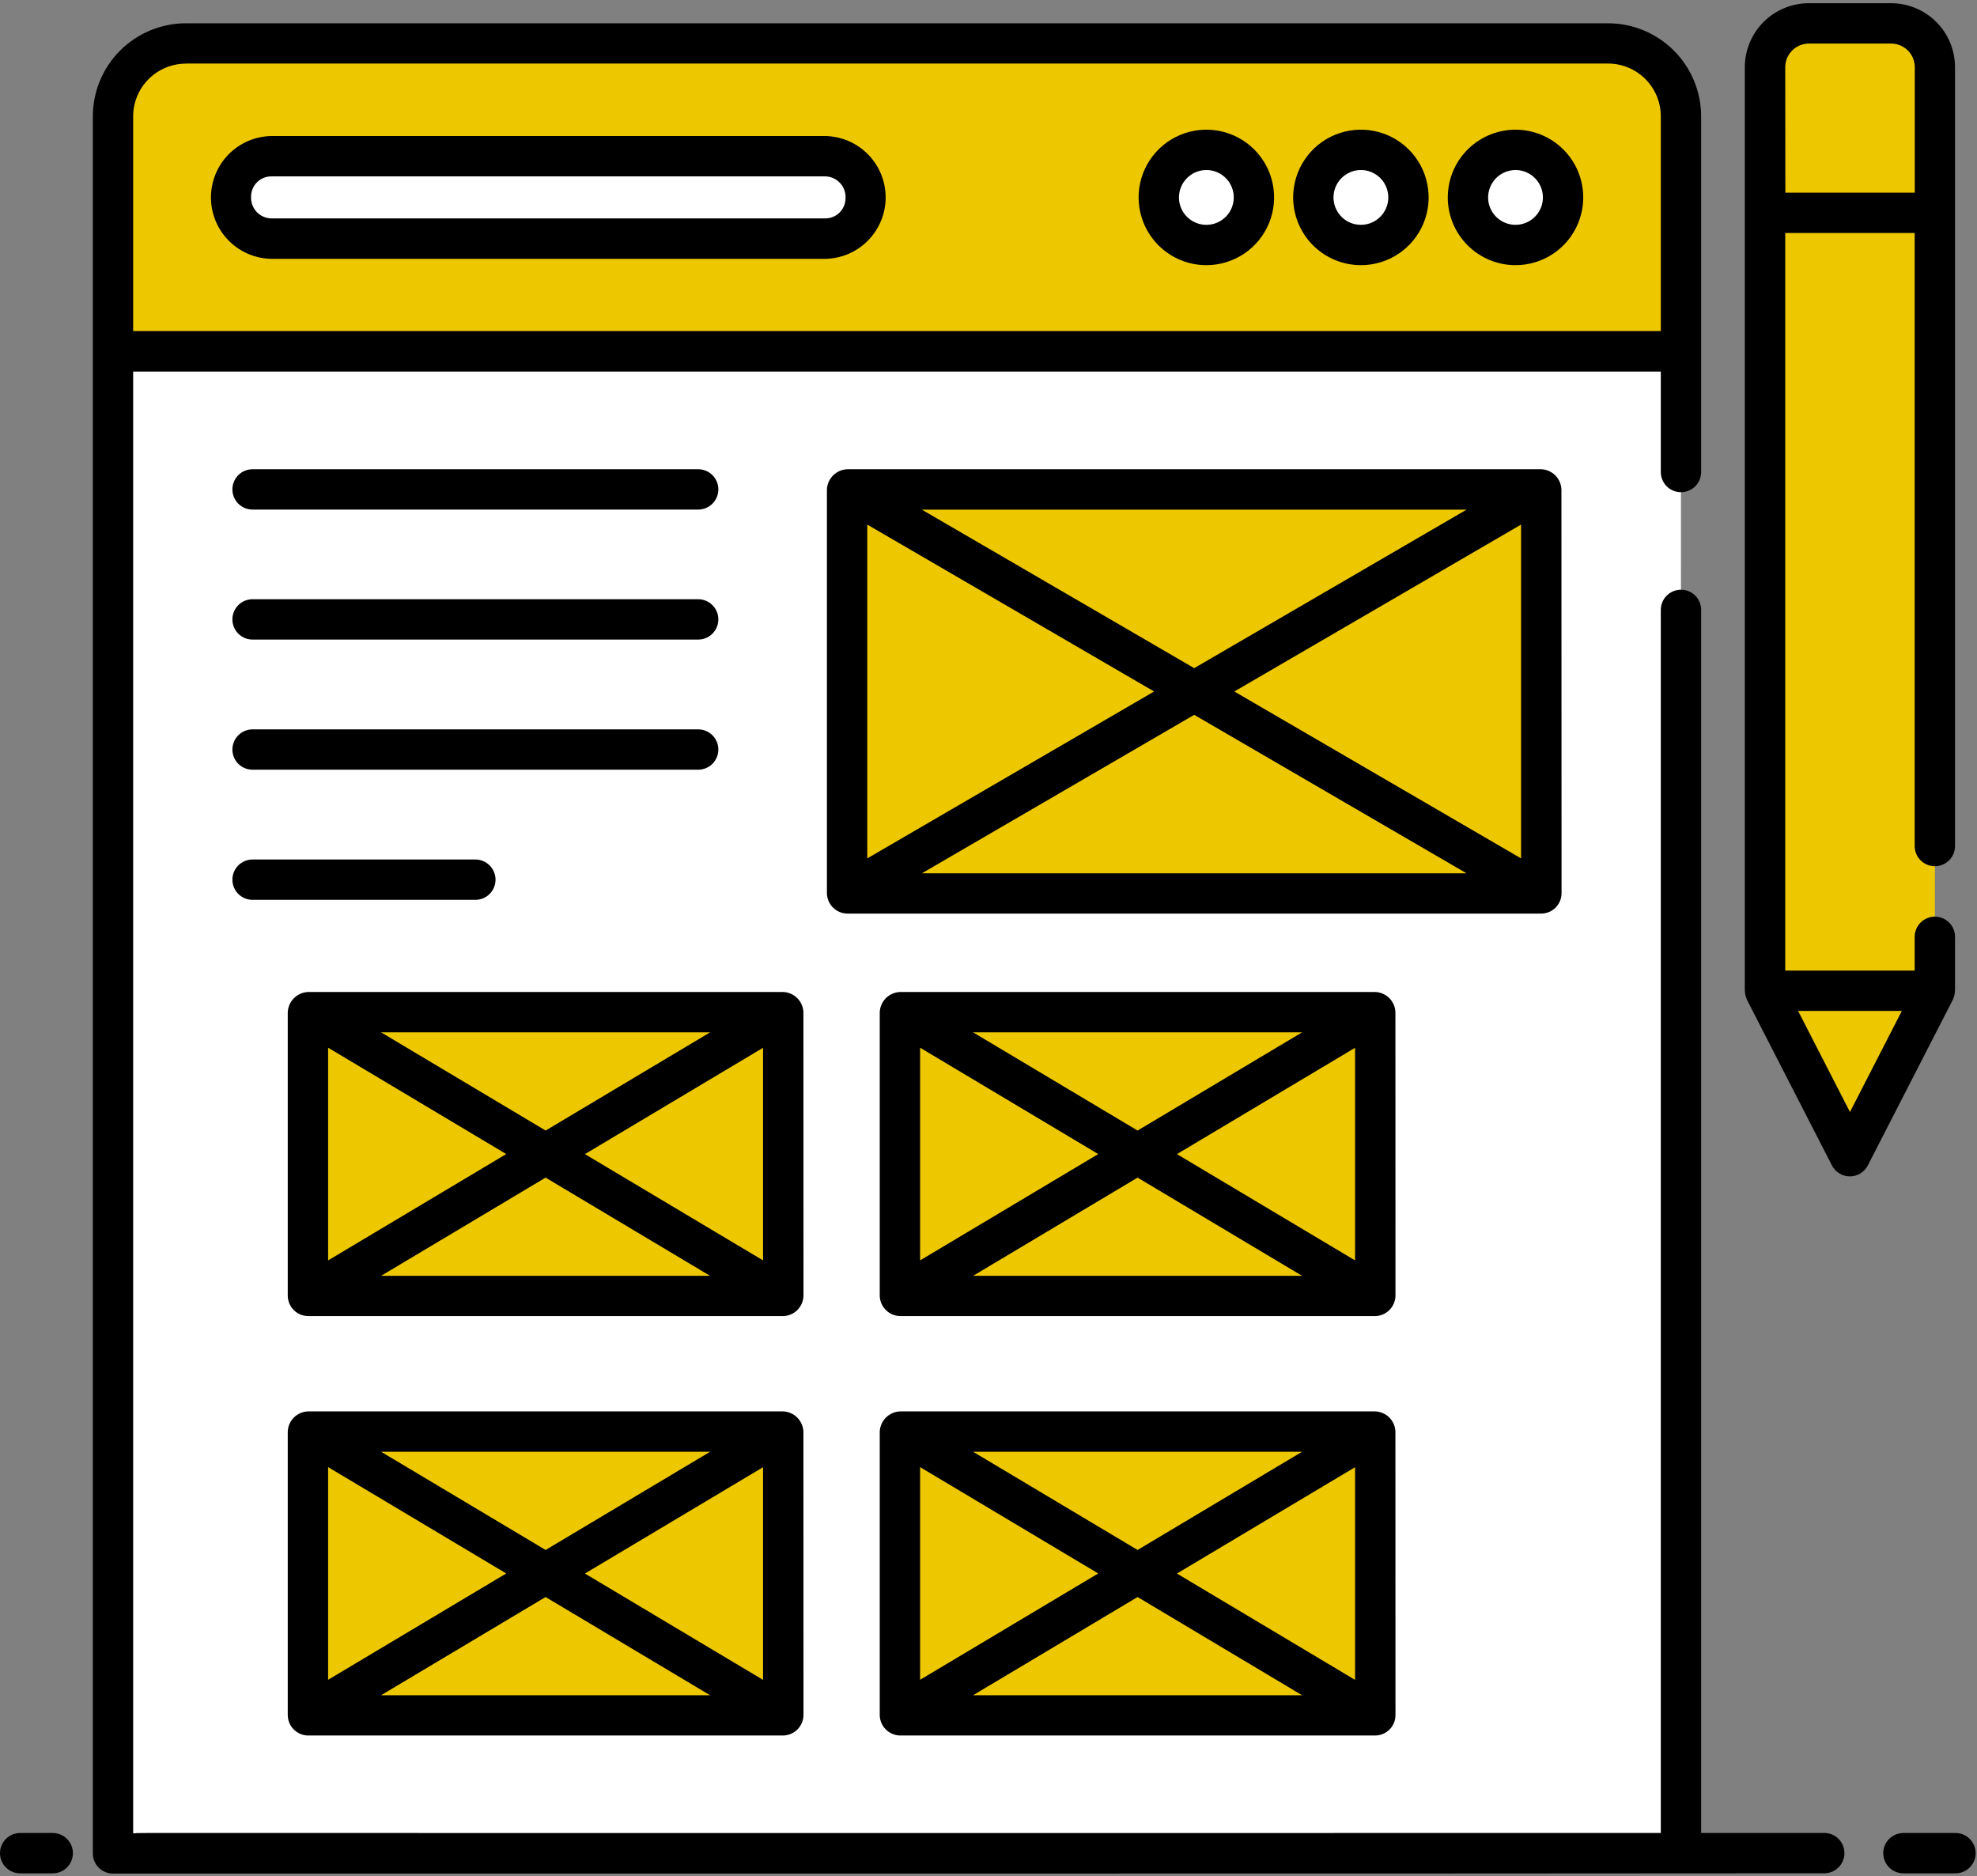
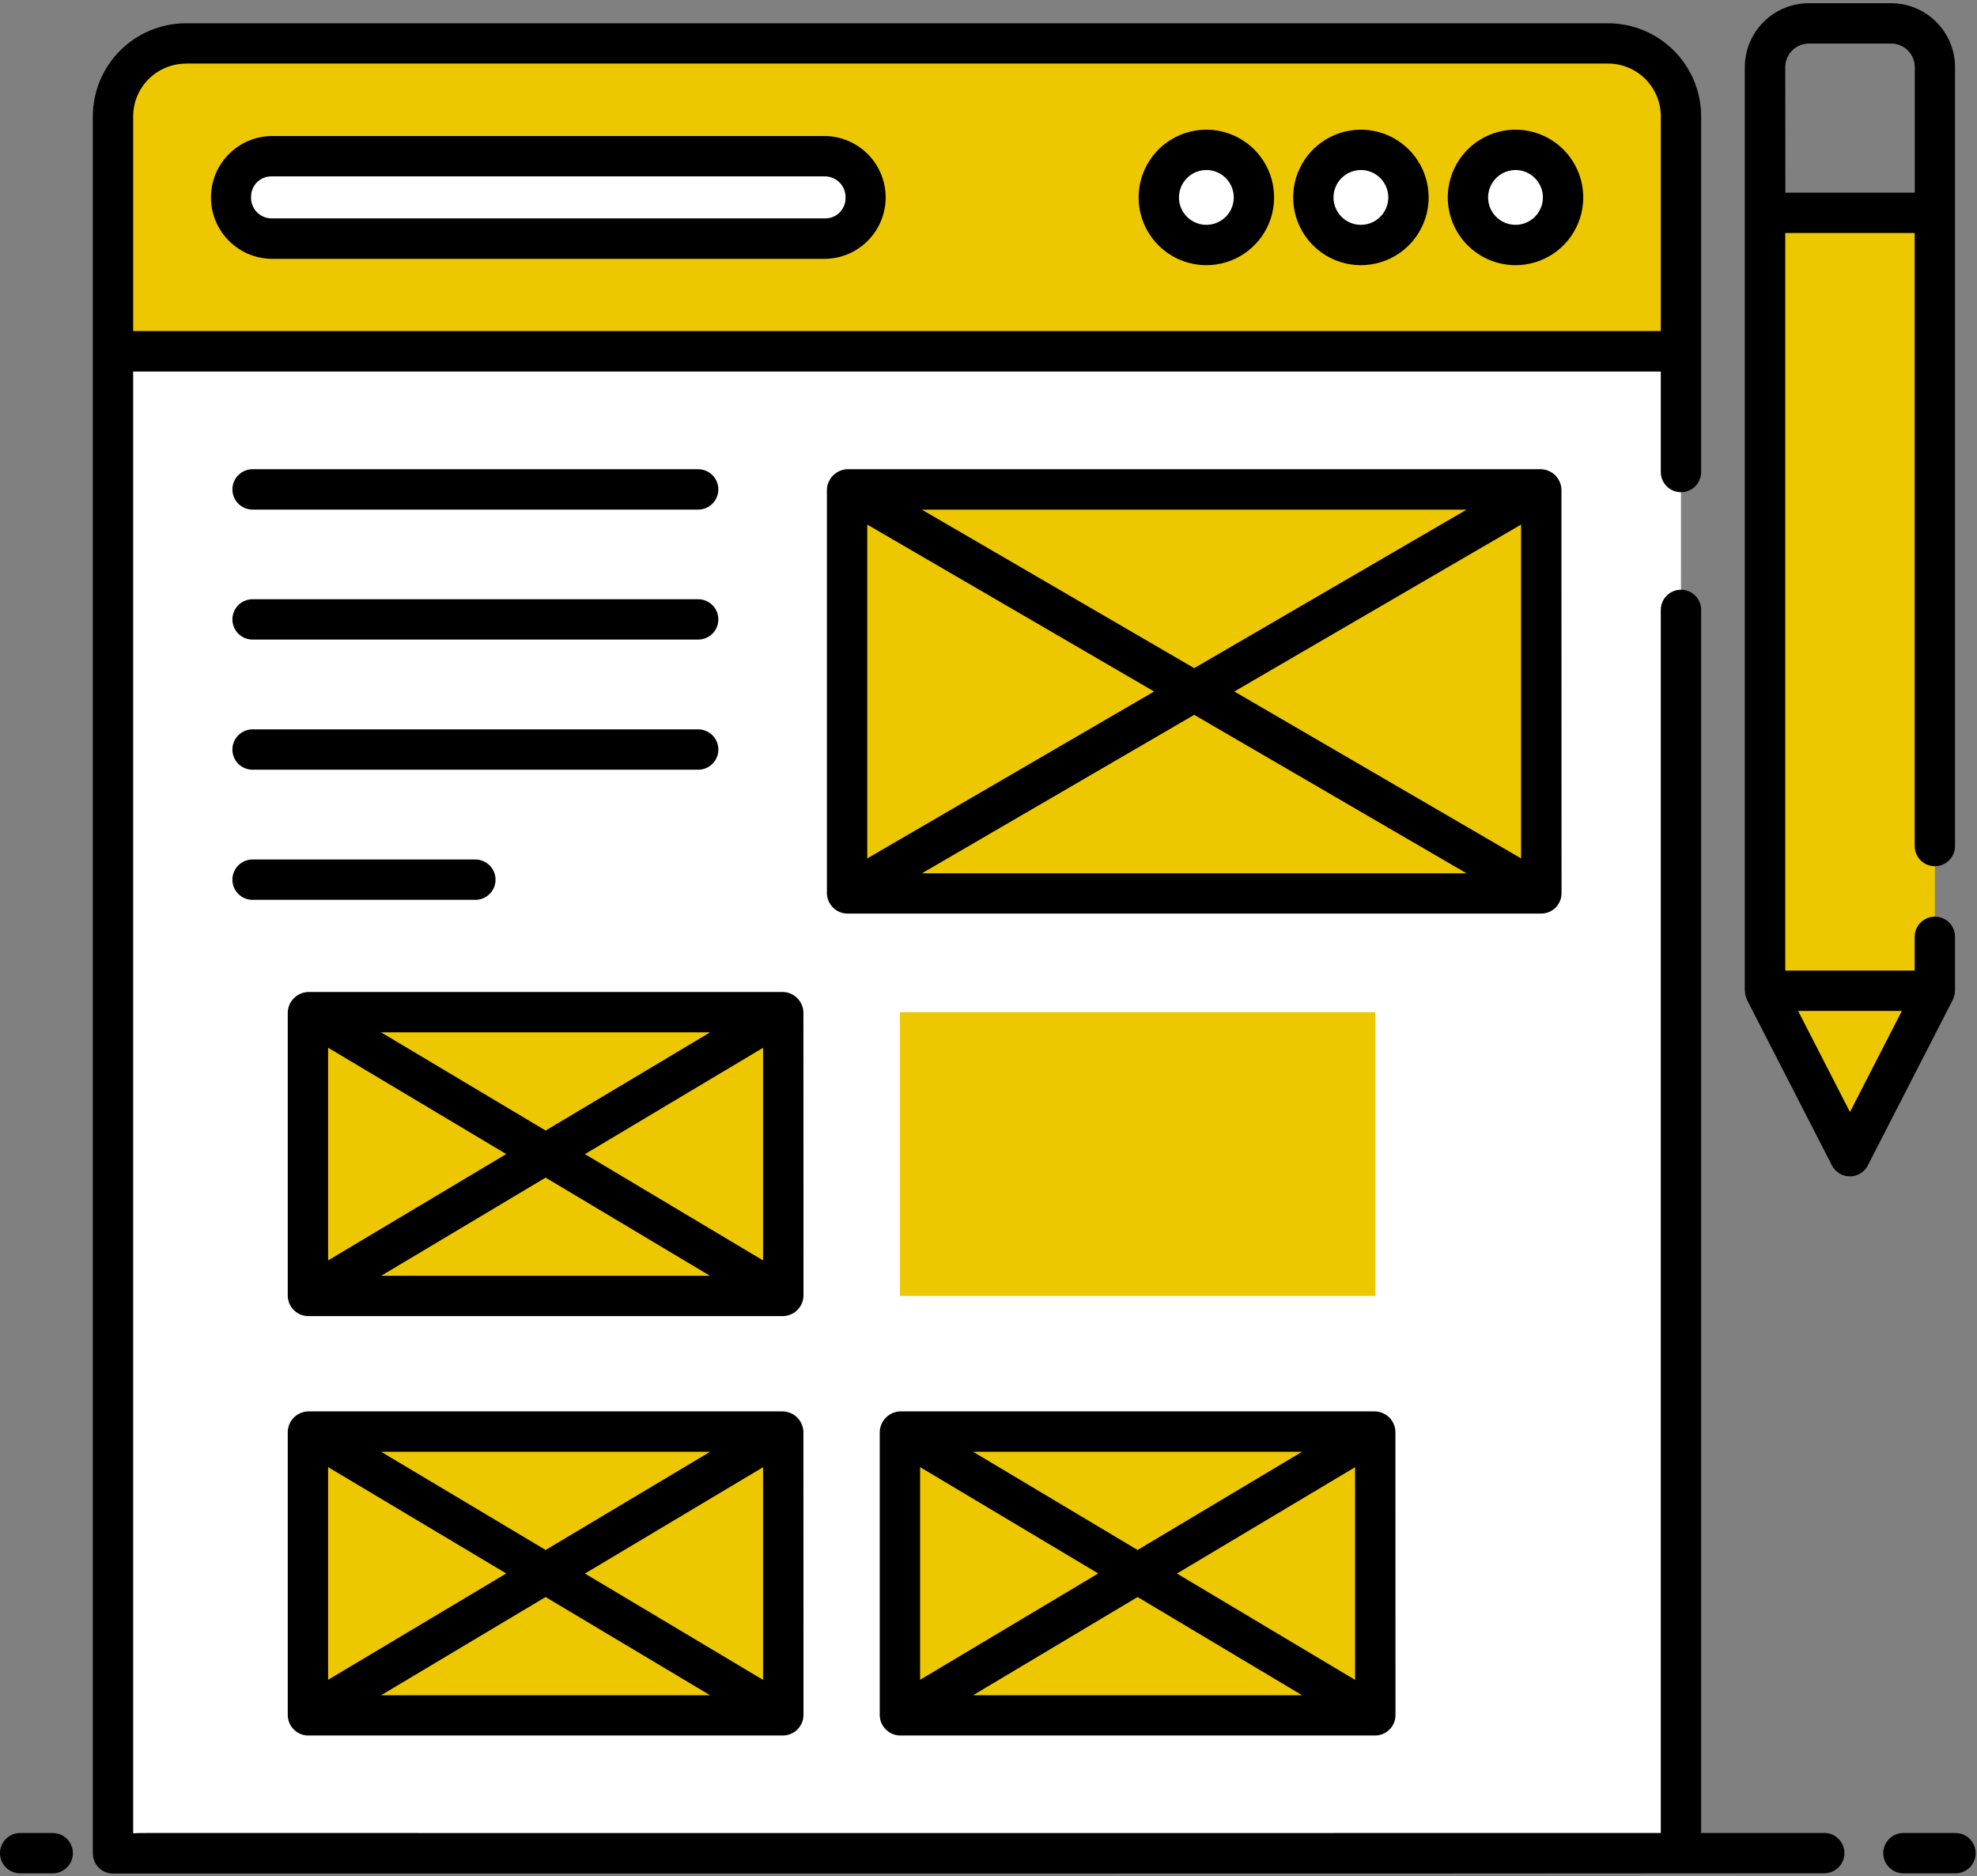
<svg xmlns="http://www.w3.org/2000/svg" width="98" height="93" viewBox="0 0 98 93" fill="none">
  <rect x="0" y="0" width="98" height="93" fill="#808080" stroke="none" />
  <path d="M83.325 30.229V91.865H5.6V17.412H83.326V23.4" fill="white" />
  <path d="M83.322 5.766V17.416H5.6V5.766C5.6 5.292 5.693 4.822 5.875 4.384C6.056 3.946 6.322 3.548 6.658 3.212C6.993 2.877 7.391 2.611 7.829 2.429C8.268 2.248 8.737 2.154 9.212 2.154H79.712C80.669 2.156 81.586 2.538 82.263 3.215C82.939 3.892 83.32 4.809 83.322 5.766V5.766Z" fill="#EDC700" />
  <path d="M40.913 7.742H13.447C12.341 7.742 11.443 8.639 11.443 9.746V9.825C11.443 10.932 12.341 11.829 13.447 11.829H40.913C42.02 11.829 42.917 10.932 42.917 9.825V9.746C42.917 8.639 42.02 7.742 40.913 7.742Z" fill="white" />
  <path d="M75.122 12.143C76.424 12.143 77.48 11.088 77.48 9.785C77.48 8.483 76.424 7.427 75.122 7.427C73.819 7.427 72.764 8.483 72.764 9.785C72.764 11.088 73.819 12.143 75.122 12.143Z" fill="white" />
  <path d="M67.46 12.143C68.762 12.143 69.818 11.088 69.818 9.785C69.818 8.483 68.762 7.427 67.46 7.427C66.157 7.427 65.102 8.483 65.102 9.785C65.102 11.088 66.157 12.143 67.46 12.143Z" fill="white" />
  <path d="M59.797 12.143C61.1 12.143 62.156 11.088 62.156 9.785C62.156 8.483 61.1 7.427 59.797 7.427C58.495 7.427 57.44 8.483 57.44 9.785C57.44 11.088 58.495 12.143 59.797 12.143Z" fill="white" />
  <path d="M76.404 24.258H41.99V44.281H76.404V24.258Z" fill="#EDC700" />
  <path d="M38.826 50.167H15.264V64.231H38.826V50.167Z" fill="#EDC700" />
  <path d="M68.173 50.167H44.611V64.231H68.173V50.167Z" fill="#EDC700" />
  <path d="M38.826 70.955H15.264V85.019H38.826V70.955Z" fill="#EDC700" />
-   <path d="M68.173 70.955H44.611V85.019H68.173V70.955Z" fill="#EDC700" />
+   <path d="M68.173 70.955H44.611V85.019H68.173V70.955" fill="#EDC700" />
  <path d="M95.911 46.433V49.105H87.5V10.548H95.916V41.933" fill="#EDC700" />
  <path d="M95.911 49.106H87.5L91.708 57.306L95.911 49.106Z" fill="#EDC700" />
-   <path d="M93.716 1.159H89.688C89.403 1.156 89.12 1.209 88.856 1.316C88.591 1.422 88.35 1.579 88.146 1.779C87.942 1.978 87.78 2.216 87.668 2.478C87.556 2.74 87.497 3.022 87.494 3.307V10.548H95.91V3.307C95.907 3.022 95.848 2.74 95.736 2.478C95.624 2.216 95.462 1.978 95.258 1.779C95.054 1.579 94.813 1.422 94.549 1.316C94.284 1.209 94.001 1.156 93.716 1.159Z" fill="#EDC700" />
  <path d="M90.427 90.85H84.326V30.229C84.326 29.964 84.221 29.71 84.034 29.522C83.846 29.335 83.592 29.229 83.326 29.229C83.061 29.229 82.807 29.335 82.619 29.522C82.432 29.71 82.326 29.964 82.326 30.229V90.85C1.316 90.864 7.149 90.832 6.719 90.865H6.601V18.416H82.326V23.396C82.326 23.662 82.431 23.916 82.618 24.103C82.806 24.291 83.06 24.396 83.326 24.396C83.591 24.396 83.845 24.291 84.033 24.103C84.22 23.916 84.326 23.662 84.326 23.396C84.326 12.767 84.326 29.355 84.326 5.766C84.324 4.544 83.838 3.371 82.973 2.507C82.109 1.642 80.936 1.156 79.714 1.154H9.214C7.991 1.156 6.818 1.642 5.954 2.507C5.089 3.371 4.603 4.544 4.602 5.766V17.4V17.41V91.863C4.602 92.129 4.707 92.383 4.894 92.57C5.082 92.758 5.336 92.863 5.602 92.863C53.326 92.855 60.67 92.871 90.429 92.848C90.694 92.848 90.948 92.743 91.136 92.555C91.323 92.368 91.429 92.114 91.429 91.848C91.429 91.583 91.323 91.329 91.136 91.141C90.948 90.954 90.694 90.848 90.429 90.848L90.427 90.85ZM9.214 3.15H79.714C80.406 3.151 81.07 3.427 81.56 3.916C82.049 4.406 82.325 5.07 82.326 5.762V16.408H6.601V5.766C6.601 5.074 6.877 4.41 7.367 3.92C7.857 3.43 8.521 3.155 9.214 3.154V3.15Z" fill="black" />
  <path d="M2.612 90.851H1C0.735 90.851 0.48 90.956 0.293 91.144C0.105 91.331 0 91.585 0 91.851C0 92.116 0.105 92.37 0.293 92.558C0.48 92.745 0.735 92.851 1 92.851H2.614C2.879 92.851 3.134 92.745 3.321 92.558C3.509 92.37 3.614 92.116 3.614 91.851C3.614 91.585 3.509 91.331 3.321 91.144C3.134 90.956 2.879 90.851 2.614 90.851H2.612Z" fill="black" />
  <path d="M96.933 90.851H94.353C94.088 90.851 93.834 90.956 93.646 91.144C93.459 91.331 93.353 91.585 93.353 91.851C93.353 92.116 93.459 92.37 93.646 92.558C93.834 92.745 94.088 92.851 94.353 92.851H96.933C97.198 92.851 97.452 92.745 97.64 92.558C97.827 92.37 97.933 92.116 97.933 91.851C97.933 91.585 97.827 91.331 97.64 91.144C97.452 90.956 97.198 90.851 96.933 90.851Z" fill="black" />
  <path d="M13.446 12.829H40.913C41.711 12.815 42.471 12.488 43.029 11.918C43.589 11.349 43.902 10.583 43.902 9.786C43.902 8.988 43.589 8.222 43.029 7.653C42.471 7.084 41.711 6.757 40.913 6.742H13.446C12.648 6.757 11.888 7.084 11.329 7.653C10.77 8.222 10.457 8.988 10.457 9.786C10.457 10.583 10.77 11.349 11.329 11.918C11.888 12.488 12.648 12.815 13.446 12.829V12.829ZM13.446 8.742H40.913C41.05 8.745 41.186 8.776 41.311 8.833C41.437 8.889 41.549 8.971 41.643 9.072C41.736 9.173 41.808 9.291 41.854 9.421C41.901 9.55 41.921 9.688 41.913 9.825C41.913 10.09 41.807 10.345 41.62 10.532C41.432 10.72 41.178 10.825 40.913 10.825H13.446C13.308 10.822 13.173 10.791 13.047 10.735C12.922 10.678 12.809 10.597 12.716 10.496C12.623 10.395 12.551 10.276 12.504 10.146C12.458 10.017 12.438 9.88 12.446 9.742C12.446 9.477 12.551 9.223 12.739 9.035C12.926 8.848 13.181 8.742 13.446 8.742Z" fill="black" />
  <path d="M75.123 13.143C75.787 13.143 76.436 12.947 76.989 12.578C77.541 12.209 77.971 11.685 78.226 11.071C78.48 10.457 78.547 9.782 78.417 9.131C78.288 8.479 77.968 7.881 77.498 7.411C77.029 6.941 76.43 6.621 75.779 6.492C75.128 6.362 74.452 6.429 73.839 6.683C73.225 6.937 72.701 7.367 72.332 7.92C71.963 8.472 71.766 9.121 71.766 9.785C71.767 10.675 72.121 11.529 72.75 12.158C73.379 12.788 74.233 13.142 75.123 13.143V13.143ZM75.123 8.427C75.391 8.427 75.654 8.507 75.877 8.656C76.101 8.805 76.275 9.017 76.378 9.265C76.481 9.513 76.508 9.786 76.456 10.05C76.403 10.313 76.274 10.555 76.084 10.745C75.894 10.935 75.652 11.065 75.389 11.117C75.126 11.169 74.852 11.143 74.604 11.04C74.356 10.937 74.144 10.763 73.995 10.54C73.845 10.316 73.766 10.054 73.766 9.785C73.766 9.425 73.91 9.081 74.164 8.826C74.418 8.572 74.763 8.428 75.123 8.427Z" fill="black" />
  <path d="M67.459 13.143C68.123 13.143 68.772 12.947 69.325 12.578C69.877 12.209 70.307 11.685 70.562 11.071C70.816 10.457 70.883 9.782 70.753 9.131C70.624 8.479 70.304 7.881 69.834 7.411C69.365 6.941 68.766 6.621 68.115 6.492C67.464 6.362 66.788 6.429 66.175 6.683C65.561 6.937 65.037 7.367 64.668 7.92C64.299 8.472 64.102 9.121 64.102 9.785C64.103 10.675 64.457 11.529 65.086 12.158C65.715 12.788 66.569 13.142 67.459 13.143V13.143ZM67.459 8.427C67.727 8.427 67.99 8.507 68.213 8.656C68.437 8.805 68.611 9.017 68.714 9.265C68.817 9.513 68.844 9.786 68.792 10.05C68.739 10.313 68.61 10.555 68.42 10.745C68.23 10.935 67.988 11.065 67.725 11.117C67.461 11.169 67.188 11.143 66.94 11.04C66.692 10.937 66.48 10.763 66.331 10.54C66.181 10.316 66.102 10.054 66.102 9.785C66.102 9.425 66.245 9.08 66.499 8.826C66.754 8.571 67.099 8.428 67.459 8.427Z" fill="black" />
  <path d="M59.799 13.143C60.464 13.143 61.113 12.946 61.665 12.577C62.217 12.208 62.648 11.684 62.902 11.07C63.156 10.457 63.222 9.782 63.093 9.13C62.963 8.479 62.644 7.88 62.174 7.411C61.704 6.941 61.106 6.621 60.455 6.492C59.803 6.362 59.128 6.429 58.514 6.683C57.901 6.937 57.376 7.367 57.007 7.92C56.638 8.472 56.441 9.121 56.441 9.785C56.442 10.676 56.796 11.529 57.426 12.159C58.055 12.788 58.909 13.143 59.799 13.143V13.143ZM59.799 8.427C60.068 8.427 60.331 8.507 60.554 8.656C60.777 8.805 60.951 9.017 61.054 9.266C61.157 9.514 61.184 9.787 61.131 10.05C61.079 10.314 60.95 10.556 60.76 10.745C60.57 10.935 60.328 11.065 60.064 11.117C59.801 11.17 59.528 11.143 59.28 11.04C59.032 10.937 58.819 10.763 58.67 10.54C58.521 10.316 58.441 10.054 58.441 9.785C58.442 9.425 58.585 9.08 58.84 8.826C59.094 8.571 59.439 8.428 59.799 8.427V8.427Z" fill="black" />
  <path d="M12.52 25.257H34.609C34.874 25.257 35.128 25.152 35.316 24.964C35.503 24.777 35.609 24.523 35.609 24.257C35.609 23.992 35.503 23.738 35.316 23.55C35.128 23.363 34.874 23.257 34.609 23.257H12.52C12.254 23.257 12 23.363 11.812 23.55C11.625 23.738 11.52 23.992 11.52 24.257C11.52 24.523 11.625 24.777 11.812 24.964C12 25.152 12.254 25.257 12.52 25.257Z" fill="black" />
  <path d="M12.52 31.7H34.609C34.874 31.7 35.128 31.595 35.316 31.407C35.503 31.22 35.609 30.965 35.609 30.7C35.609 30.435 35.503 30.181 35.316 29.993C35.128 29.805 34.874 29.7 34.609 29.7H12.52C12.254 29.7 12 29.805 11.812 29.993C11.625 30.181 11.52 30.435 11.52 30.7C11.52 30.965 11.625 31.22 11.812 31.407C12 31.595 12.254 31.7 12.52 31.7Z" fill="black" />
  <path d="M12.52 38.15H34.609C34.874 38.15 35.128 38.045 35.316 37.858C35.503 37.67 35.609 37.416 35.609 37.15C35.609 36.885 35.503 36.631 35.316 36.443C35.128 36.256 34.874 36.15 34.609 36.15H12.52C12.254 36.15 12 36.256 11.812 36.443C11.625 36.631 11.52 36.885 11.52 37.15C11.52 37.416 11.625 37.67 11.812 37.858C12 38.045 12.254 38.15 12.52 38.15Z" fill="black" />
  <path d="M12.52 44.6H23.564C23.829 44.6 24.083 44.495 24.271 44.307C24.458 44.12 24.564 43.865 24.564 43.6C24.564 43.335 24.458 43.081 24.271 42.893C24.083 42.705 23.829 42.6 23.564 42.6H12.52C12.254 42.6 12 42.705 11.812 42.893C11.625 43.081 11.52 43.335 11.52 43.6C11.52 43.865 11.625 44.12 11.812 44.307C12 44.495 12.254 44.6 12.52 44.6Z" fill="black" />
  <path d="M77.4 24.257C77.39 23.995 77.281 23.747 77.096 23.562C76.91 23.376 76.662 23.268 76.4 23.257H41.99C41.729 23.27 41.482 23.379 41.297 23.564C41.112 23.749 41.002 23.996 40.99 24.257V44.281C40.997 44.544 41.105 44.795 41.291 44.981C41.477 45.167 41.727 45.275 41.99 45.281V45.281C42.108 45.281 76.514 45.281 76.406 45.281C76.671 45.279 76.923 45.172 77.11 44.985C77.297 44.798 77.403 44.546 77.406 44.281L77.4 24.257ZM42.99 26L57.209 34.273L42.99 42.546V26ZM45.697 25.261H72.697L59.197 33.116L45.697 25.261ZM59.197 35.43L72.697 43.285H45.697L59.197 35.43ZM61.186 34.273L75.4 26V42.546L61.186 34.273Z" fill="black" />
  <path d="M39.825 50.167C39.814 49.906 39.706 49.657 39.52 49.472C39.335 49.286 39.087 49.178 38.825 49.167H15.264C15.002 49.18 14.755 49.289 14.57 49.474C14.385 49.659 14.276 49.906 14.264 50.167V64.231C14.269 64.495 14.376 64.746 14.563 64.932C14.749 65.119 15 65.226 15.264 65.231H38.829C39.091 65.222 39.34 65.114 39.526 64.929C39.712 64.743 39.82 64.494 39.829 64.231L39.825 50.167ZM16.264 51.928L25.094 57.2L16.264 62.471V51.928ZM18.89 51.167H35.201L27.047 56.035L18.89 51.167ZM27.045 58.367L35.199 63.236H18.89L27.045 58.367ZM28.995 57.203L37.825 51.932V62.471L28.995 57.203Z" fill="black" />
-   <path d="M69.171 50.167C69.162 49.905 69.053 49.657 68.868 49.471C68.682 49.286 68.433 49.177 68.171 49.167H44.609C44.348 49.178 44.099 49.287 43.914 49.472C43.729 49.658 43.62 49.906 43.609 50.167V64.231C43.617 64.494 43.725 64.744 43.911 64.93C44.097 65.116 44.347 65.224 44.609 65.231H68.174C68.437 65.223 68.687 65.115 68.873 64.93C69.058 64.744 69.166 64.494 69.174 64.231L69.171 50.167ZM45.609 51.928L54.439 57.2L45.609 62.471V51.928ZM48.235 51.167H64.545L56.39 56.035L48.235 51.167ZM56.39 58.367L64.545 63.236H48.235L56.39 58.367ZM58.341 57.203L67.171 51.932V62.471L58.341 57.203Z" fill="black" />
  <path d="M39.825 70.955C39.813 70.694 39.704 70.446 39.519 70.26C39.334 70.075 39.086 69.966 38.825 69.955H15.264C15.002 69.965 14.753 70.073 14.567 70.259C14.382 70.444 14.273 70.693 14.264 70.955V85.019C14.269 85.283 14.376 85.534 14.562 85.72C14.749 85.907 15 86.014 15.264 86.019H38.829C39.092 86.012 39.342 85.905 39.528 85.719C39.714 85.533 39.822 85.282 39.829 85.019L39.825 70.955ZM16.264 72.716L25.094 77.987L16.264 83.258V72.716ZM18.89 71.955H35.201L27.047 76.823L18.89 71.955ZM27.045 79.155L35.199 84.023H18.89L27.045 79.155ZM28.995 77.991L37.825 72.72V83.262L28.995 77.991Z" fill="black" />
  <path d="M69.171 70.955C69.162 70.693 69.053 70.444 68.868 70.259C68.682 70.073 68.433 69.965 68.171 69.955H44.609C44.348 69.967 44.1 70.076 43.915 70.261C43.73 70.446 43.621 70.694 43.609 70.955V85.019C43.616 85.282 43.723 85.533 43.91 85.719C44.096 85.905 44.346 86.013 44.609 86.019H68.174C68.439 86.016 68.691 85.909 68.878 85.722C69.065 85.536 69.171 85.283 69.174 85.019L69.171 70.955ZM45.609 72.716L54.439 77.987L45.609 83.258V72.716ZM48.235 71.955H64.545L56.39 76.823L48.235 71.955ZM56.39 79.155L64.545 84.023H48.235L56.39 79.155ZM58.341 77.991L67.171 72.72V83.262L58.341 77.991Z" fill="black" />
  <path d="M96.817 49.52C96.827 49.496 96.833 49.472 96.842 49.448C96.879 49.35 96.9 49.246 96.904 49.141C96.904 49.129 96.911 49.119 96.911 49.106V46.433C96.911 46.168 96.806 45.914 96.618 45.726C96.431 45.539 96.177 45.433 95.911 45.433C95.646 45.433 95.392 45.539 95.204 45.726C95.017 45.914 94.911 46.168 94.911 46.433V48.106H88.495V11.549H94.911V41.933C94.911 42.199 95.017 42.453 95.204 42.64C95.392 42.828 95.646 42.933 95.911 42.933C96.177 42.933 96.431 42.828 96.618 42.64C96.806 42.453 96.911 42.199 96.911 41.933V3.306C96.904 2.466 96.564 1.662 95.965 1.072C95.366 0.482 94.558 0.154 93.717 0.159H89.69C88.849 0.153 88.039 0.48 87.439 1.07C86.839 1.661 86.498 2.465 86.49 3.306V49.106C86.49 49.119 86.497 49.129 86.497 49.141C86.502 49.246 86.523 49.35 86.559 49.448C86.568 49.472 86.574 49.496 86.585 49.519C86.59 49.534 86.595 49.549 86.601 49.563L90.809 57.763C90.893 57.927 91.021 58.064 91.178 58.16C91.335 58.256 91.515 58.306 91.699 58.306C91.883 58.306 92.063 58.256 92.22 58.16C92.377 58.064 92.504 57.927 92.588 57.763L96.796 49.563C96.808 49.549 96.81 49.534 96.817 49.52ZM88.495 3.306C88.499 3.152 88.532 3 88.594 2.859C88.657 2.718 88.746 2.591 88.858 2.484C88.969 2.377 89.1 2.294 89.244 2.238C89.388 2.183 89.541 2.156 89.695 2.159H93.722C94.032 2.154 94.332 2.271 94.556 2.486C94.78 2.701 94.909 2.996 94.916 3.306V9.549H88.5L88.495 3.306ZM91.703 55.116L89.132 50.106H94.275L91.703 55.116Z" fill="black" />
</svg>